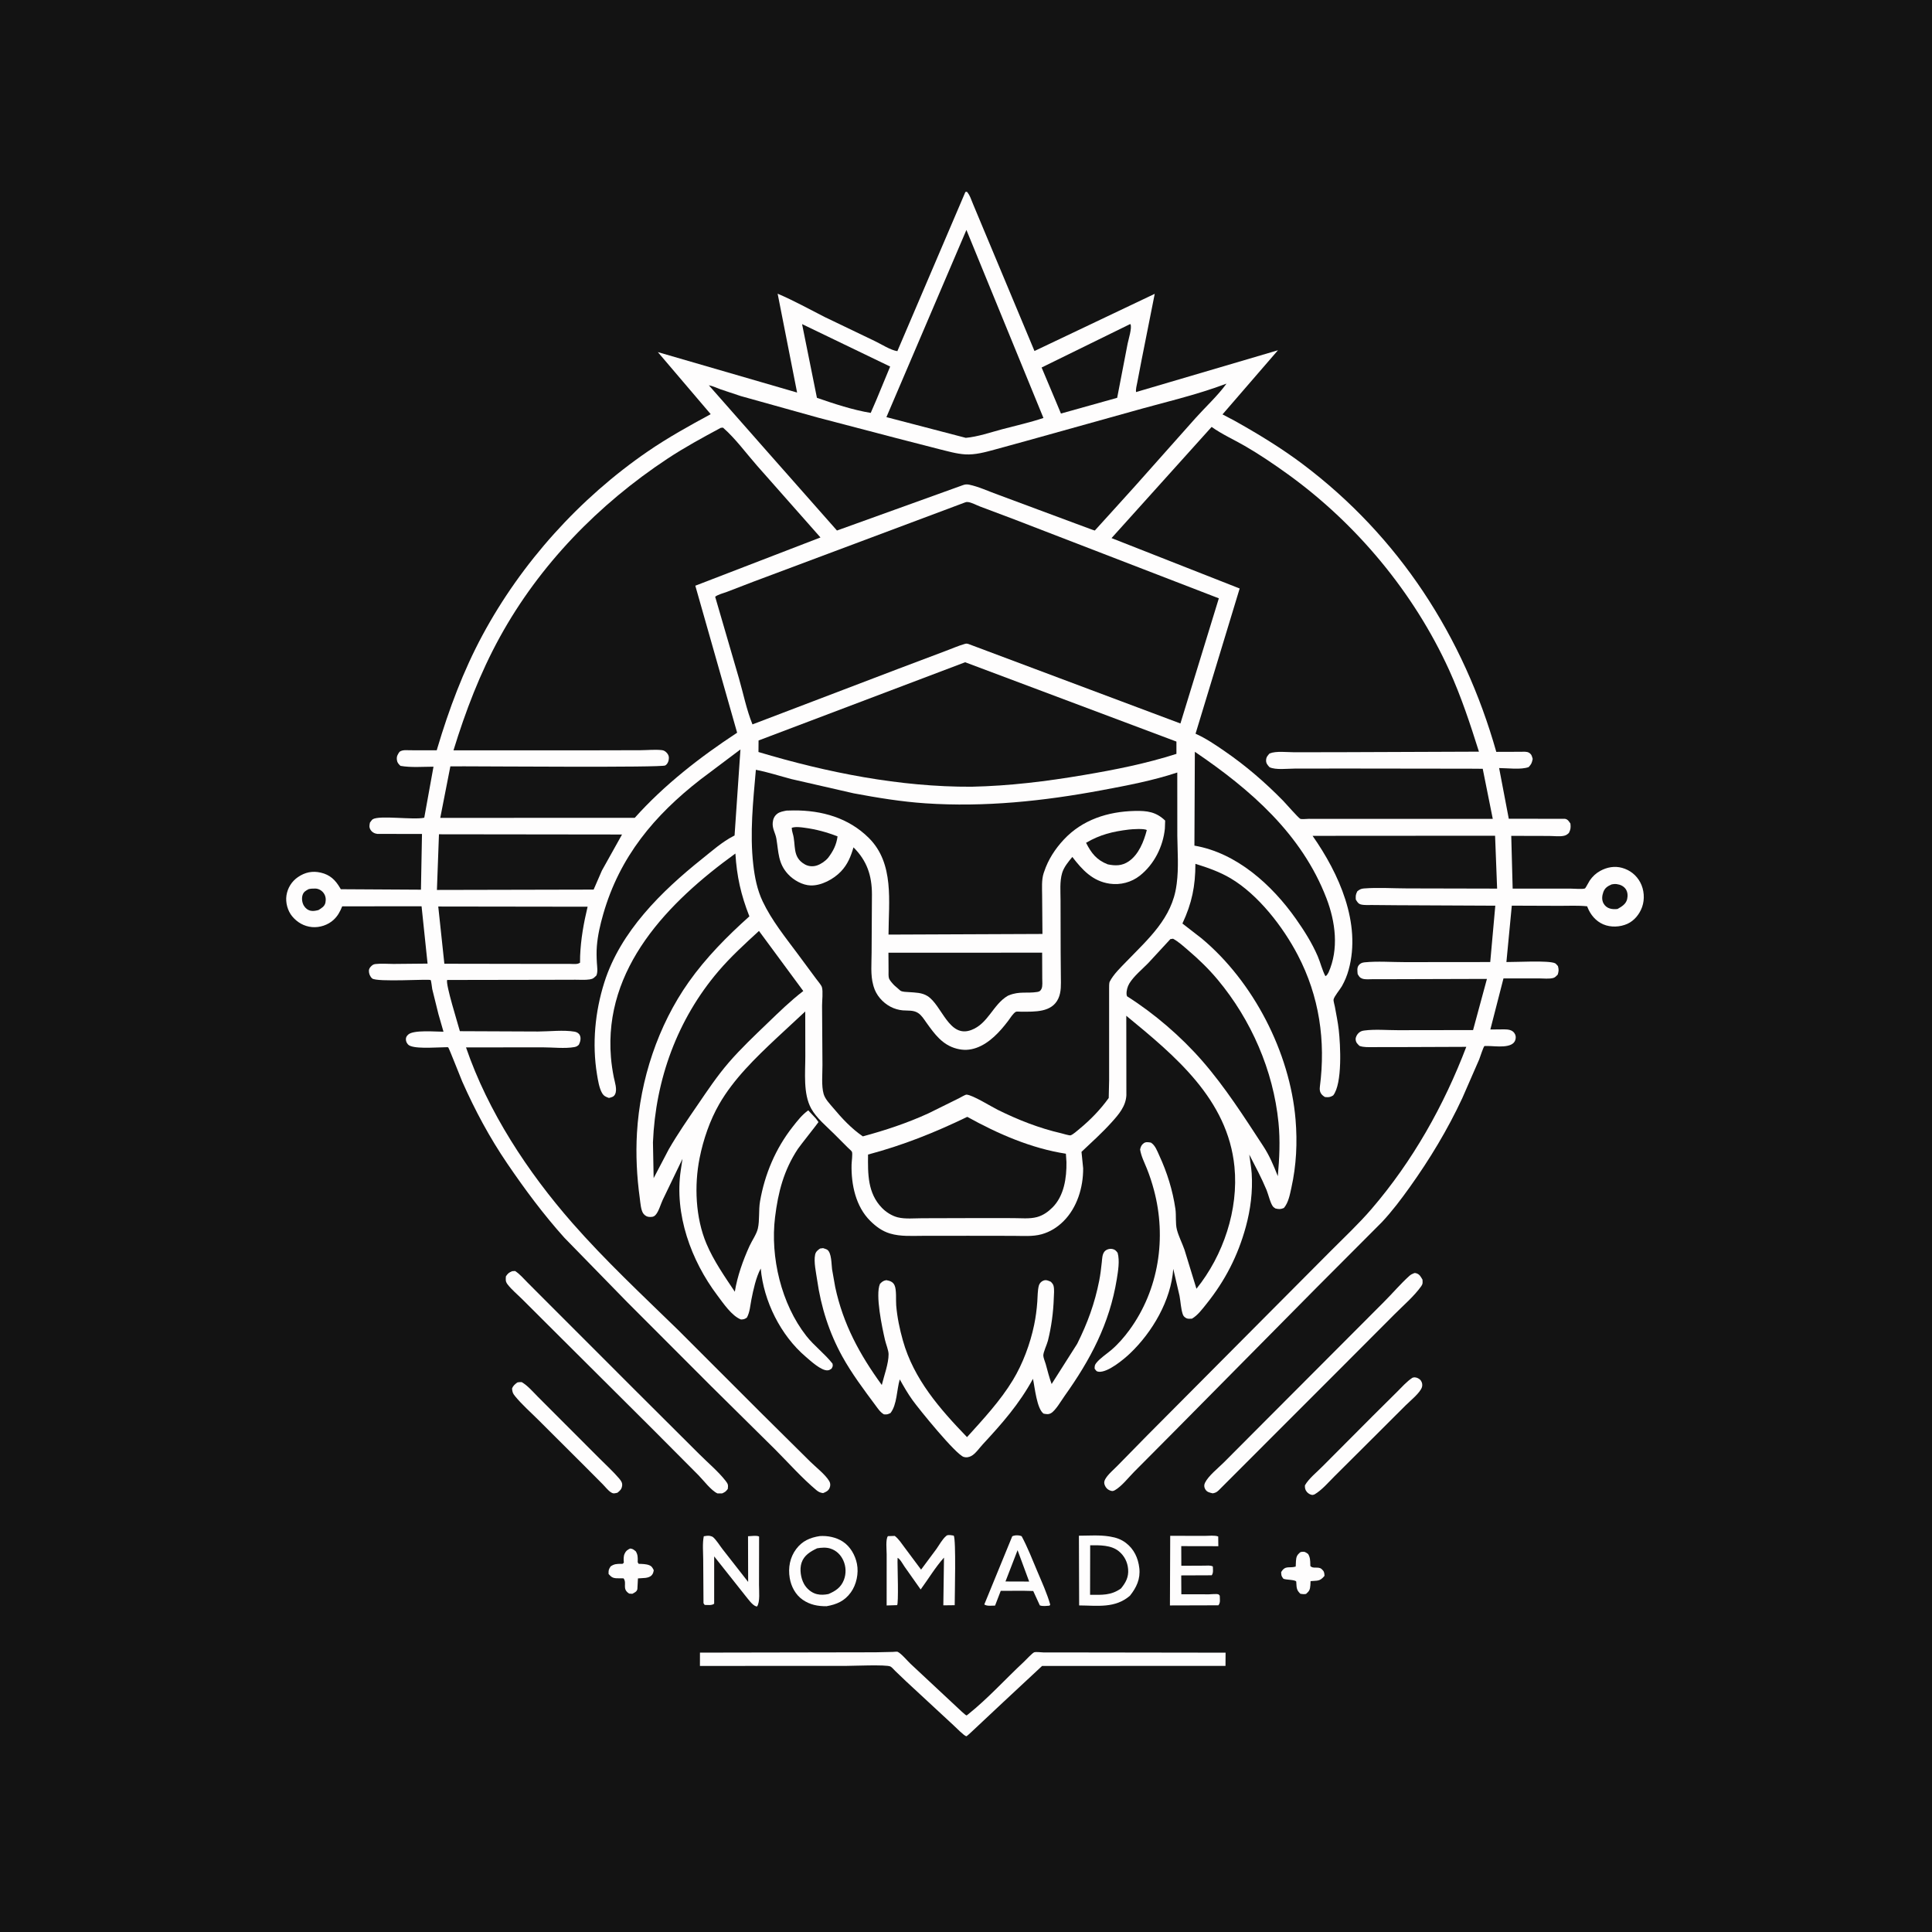
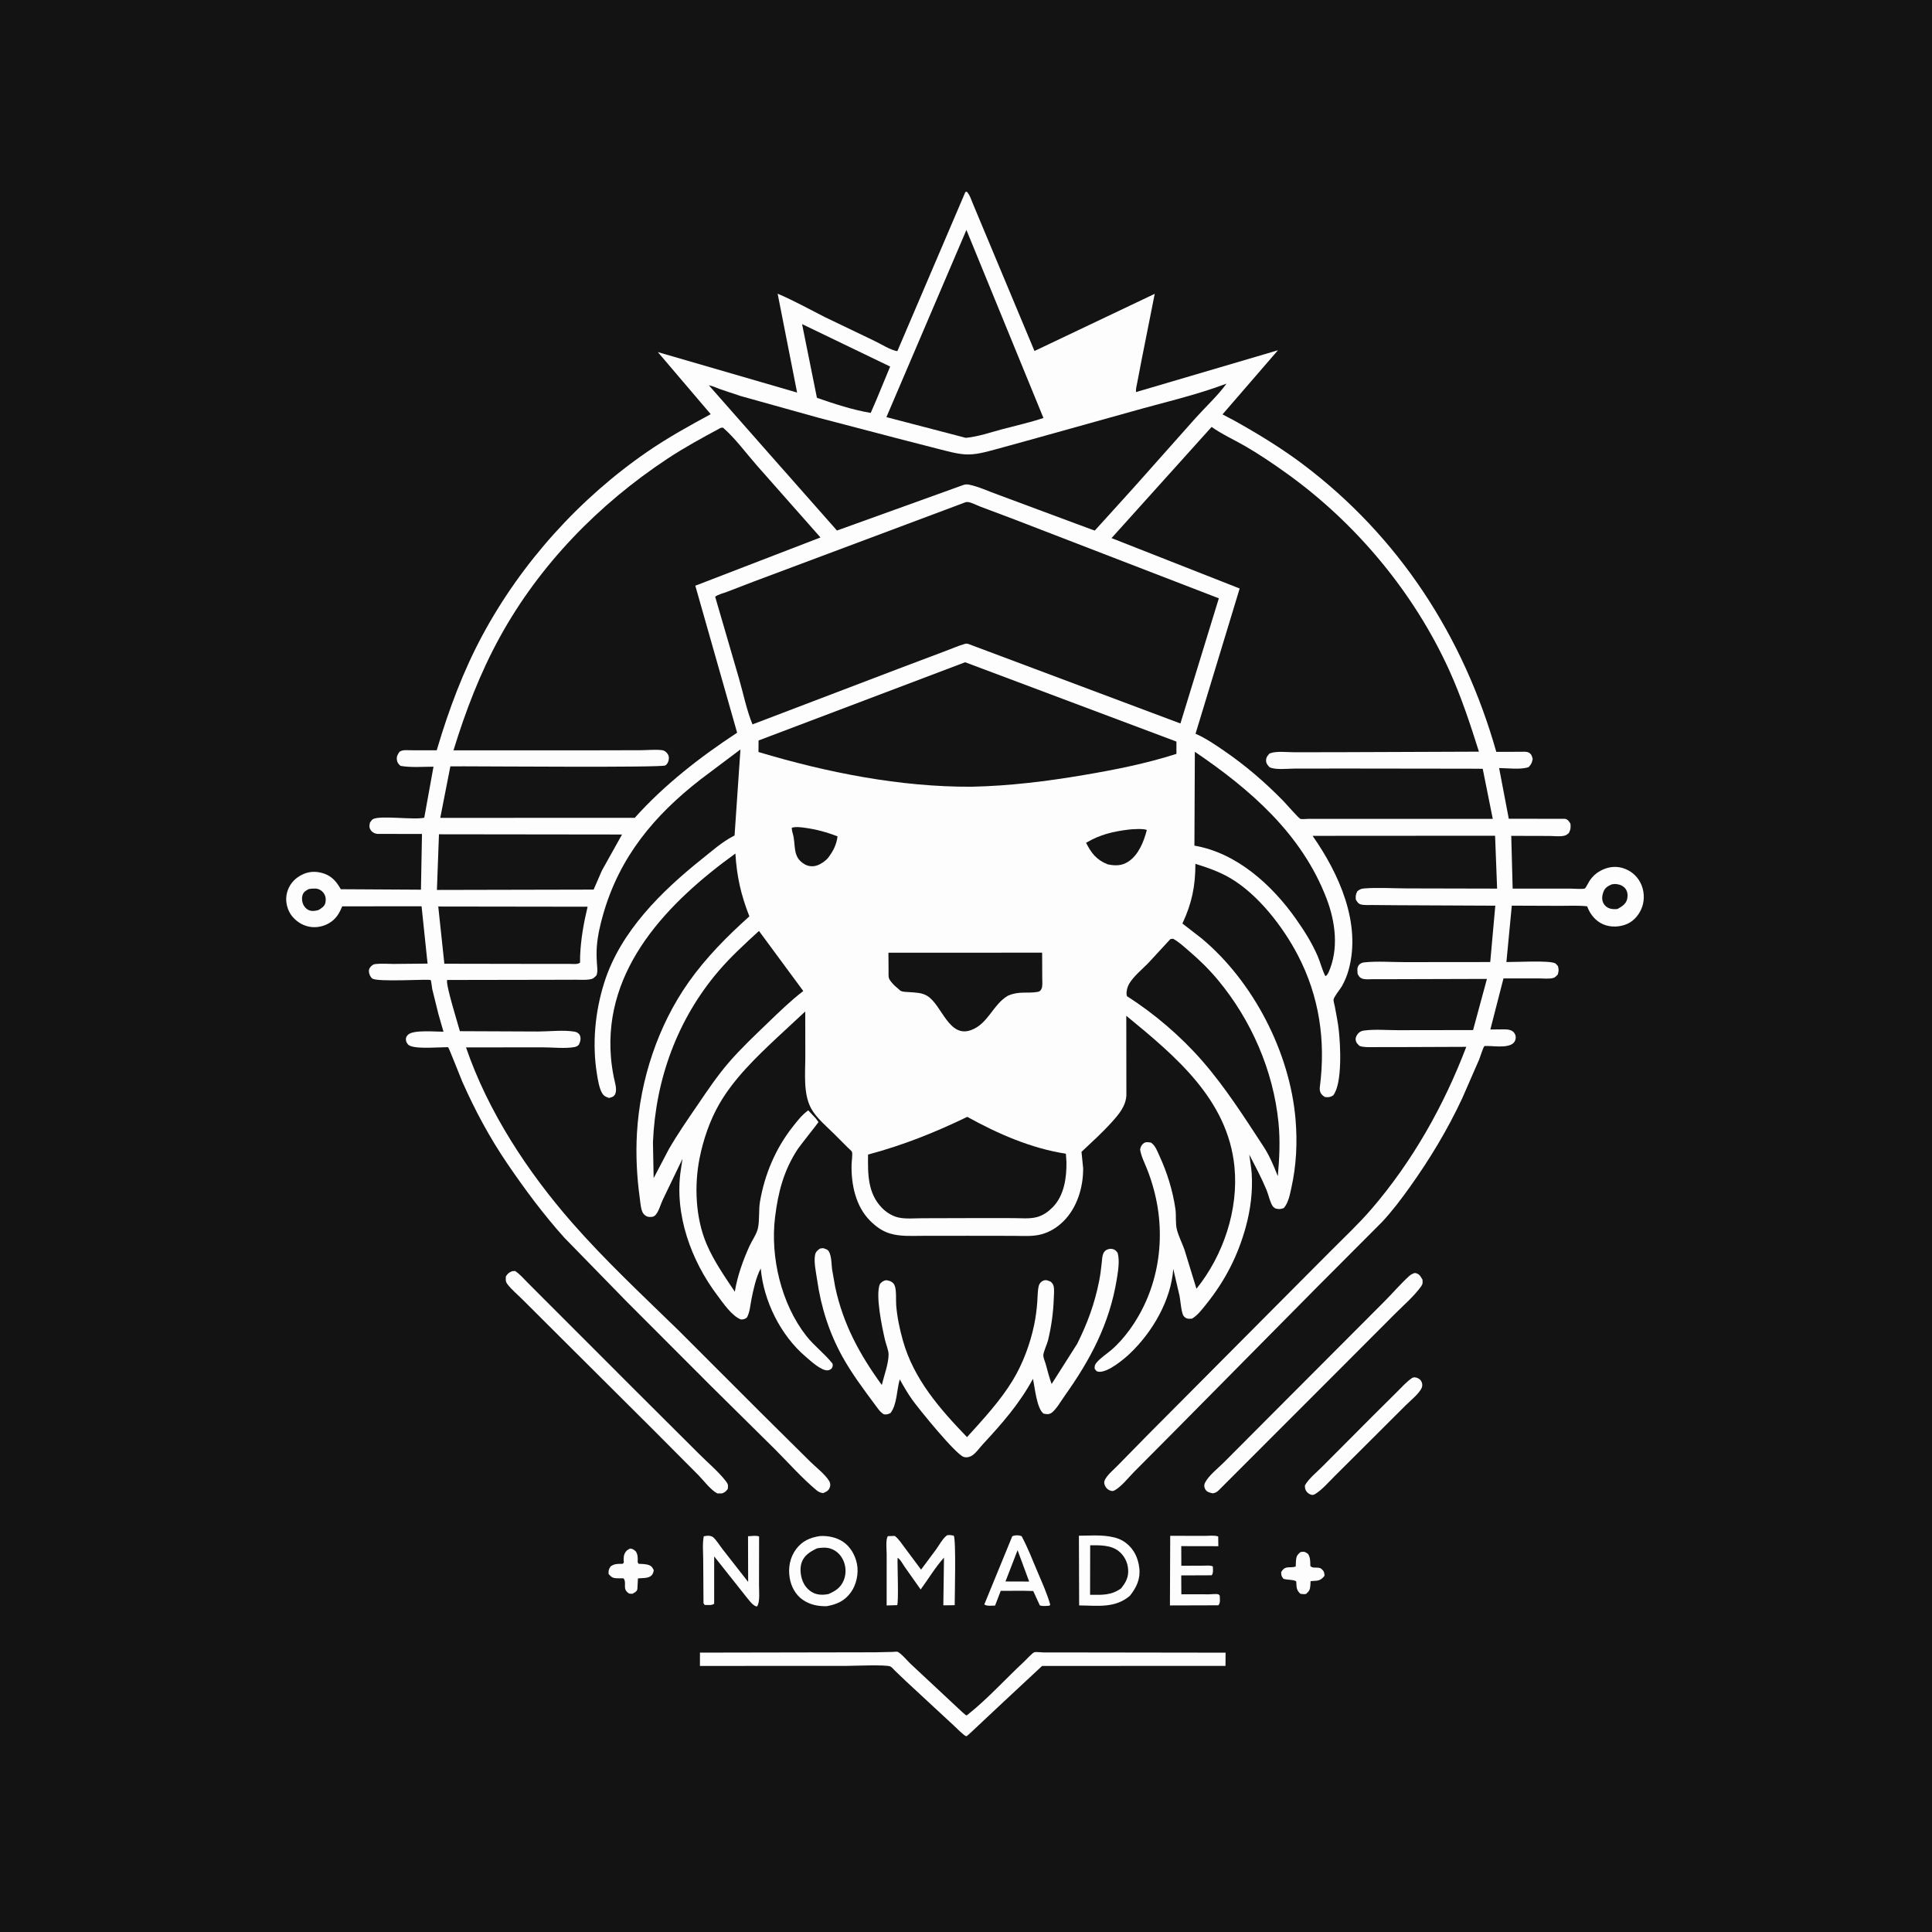
<svg xmlns="http://www.w3.org/2000/svg" version="1.1" style="display: block;" viewBox="0 0 2048 2048" width="1024" height="1024">
  <path transform="translate(0,0)" fill="rgb(19,19,19)" d="M -0 -0 L 2048 0 L 2048 2048 L -0 2048 L -0 -0 z" />
  <path transform="translate(0,0)" fill="rgb(254,253,253)" d="M 1378.23 1645.5 L 1379.68 1645.04 C 1383.13 1644.56 1384.03 1645.43 1386.68 1647.31 C 1388.88 1651.03 1388.87 1654.08 1388.98 1658.27 L 1389.03 1660 C 1391.84 1663.4 1397.36 1660.19 1400.9 1663.2 C 1403.6 1665.5 1403.93 1667.14 1404.01 1670.5 C 1398.94 1676.6 1396.54 1675.35 1389.25 1676.06 L 1389.05 1680.36 C 1388.68 1685.19 1387.97 1686.55 1384.5 1689.61 C 1382.3 1690.07 1380.73 1689.87 1378.52 1689.5 C 1374.41 1685.72 1374.46 1683.24 1374.14 1677.82 L 1374.07 1676.5 C 1372.58 1674.43 1363.87 1674.86 1360.5 1673.57 C 1358.15 1670.57 1358.28 1670.14 1358.09 1666.5 C 1362.54 1658.95 1366.59 1662.67 1373.5 1660.65 L 1373.78 1654.57 C 1374.09 1650.19 1374.89 1648.41 1378.23 1645.5 z" />
  <path transform="translate(0,0)" fill="rgb(254,253,253)" d="M 667.985 1641.5 C 670.757 1641.68 671.876 1642.84 673.975 1644.5 C 676.075 1648 676.064 1650.54 676.025 1654.5 C 676.004 1656.7 675.715 1655.52 677.005 1657.72 C 680.455 1657.82 684.761 1657.87 688 1659.1 C 690.885 1660.2 691.736 1661.89 693.017 1664.5 C 692.632 1666.52 692.354 1668.02 690.959 1669.65 C 687.677 1673.48 680.927 1672.65 676.26 1673.17 L 675.645 1684.5 C 675.023 1687.35 672.551 1688.24 670.284 1689.5 L 666.995 1689.3 C 658.869 1684.21 664.995 1678.54 661 1673.12 L 653.543 1673.03 C 649.186 1672.8 647.872 1671.51 645.117 1668.5 C 645.045 1664.46 645.098 1663.9 647.249 1660.5 C 651.052 1657.79 653.802 1657.79 658.29 1657.71 C 660.599 1657.67 659.566 1658.09 661.294 1656.5 C 661.053 1653.46 660.806 1649.86 662.115 1647 C 663.523 1643.92 665.049 1642.88 667.985 1641.5 z" />
  <path transform="translate(0,0)" fill="rgb(254,253,253)" d="M 1240.47 1628.03 L 1277.36 1628.08 C 1281.31 1628.09 1287.81 1627.27 1291.36 1628.75 L 1291.48 1639.04 L 1252.18 1638.96 L 1252.26 1659.78 L 1276.51 1659.66 C 1279.5 1659.65 1282.94 1659.11 1285.66 1660.5 C 1285.72 1663.85 1286.43 1667.06 1284.5 1669.87 L 1252.16 1670 L 1252.27 1690.01 L 1281.61 1690.04 C 1284.02 1690.04 1289.35 1689.36 1291.5 1690.05 C 1292.16 1690.27 1292.5 1691.02 1292.99 1691.5 C 1293.02 1695.04 1293.93 1699.05 1291.5 1701.69 L 1240.18 1701.84 L 1240.47 1628.03 z" />
  <path transform="translate(0,0)" fill="rgb(254,253,253)" d="M 746.041 1628.5 C 747.822 1628.1 750.725 1627.77 752.5 1628.09 C 753.063 1628.2 755.093 1628.8 755.697 1629.3 C 759.342 1632.33 763.038 1638.52 766.01 1642.3 L 793.068 1676.91 L 792.94 1628.48 C 795.892 1628.4 802.329 1627.39 804.683 1628.82 L 804.583 1680.19 C 804.558 1686.2 805.861 1698.29 802.5 1702.91 L 801.669 1702.84 C 797.603 1701.84 792.77 1694.68 790.111 1691.53 L 757.062 1649.84 L 757.039 1700 C 754.572 1702.03 750.225 1701.29 747 1701.3 L 745.736 1699.5 L 745.428 1652.88 C 745.378 1645.06 744.494 1636.15 746.041 1628.5 z" />
  <path transform="translate(0,0)" fill="rgb(254,253,253)" d="M 1073.04 1628.5 L 1074.64 1627.9 C 1077.16 1627.25 1080.71 1627.32 1083.02 1628.5 C 1089.4 1640.45 1094.44 1653.41 1099.7 1665.91 C 1104.48 1677.25 1109.94 1689.15 1113.29 1701 L 1112.5 1702.07 C 1109.13 1702.31 1105.5 1702.92 1102.26 1701.77 L 1095.26 1686.54 L 1084.52 1686.28 L 1060.83 1686.37 L 1054.81 1702 C 1051.29 1701.98 1046.23 1702.83 1043.4 1700.79 L 1073.04 1628.5 z" />
  <path transform="translate(0,0)" fill="rgb(19,19,19)" d="M 1078.67 1643.27 L 1090.96 1676.53 L 1083.75 1676.48 L 1065.85 1676.43 L 1078.67 1643.27 z" />
-   <path transform="translate(0,0)" fill="rgb(254,253,253)" d="M 548.309 1465.5 C 549.876 1465.06 551.382 1465.13 553 1465.08 C 559.472 1468.84 564.835 1475.28 570.118 1480.57 L 598.554 1509.06 L 635.746 1546.27 C 642.6 1553.14 650.044 1559.9 656.324 1567.28 C 658.361 1569.68 660.004 1571.9 659.441 1575.25 C 658.827 1578.91 657.152 1580.14 654.5 1582.37 C 651.318 1583.02 650.375 1583.67 647.5 1581.84 C 644.608 1580.01 641.511 1575.97 639.065 1573.51 L 620.788 1555.15 L 570.797 1505.29 C 562.603 1497.1 553.319 1488.98 546.014 1480.04 C 543.557 1477.04 543.209 1475.86 542.787 1472 C 543.92 1468.81 545.766 1467.52 548.309 1465.5 z" />
  <path transform="translate(0,0)" fill="rgb(254,253,253)" d="M 1003.87 1627.5 C 1006.29 1626.86 1008.58 1627.43 1011 1627.81 C 1013.61 1631.96 1012.03 1691.66 1012.02 1701.58 L 999.97 1701.72 L 1000.67 1651.12 C 991.563 1661.28 984.037 1673.85 975.939 1684.92 L 958.863 1660.73 C 957.025 1658.07 954.237 1652.65 951.5 1651.37 L 951.409 1655.75 C 951.434 1661.63 952.615 1699.47 950.999 1701.52 L 939.879 1701.86 L 939.896 1647.5 C 939.912 1642.96 938.637 1631.72 941.215 1628.37 L 948.5 1628.13 C 952.718 1631.39 955.786 1636.24 958.957 1640.48 L 976.387 1663.86 L 992.629 1641.99 C 995.602 1637.81 998.935 1631.6 1002.79 1628.37 L 1003.87 1627.5 z" />
  <path transform="translate(0,0)" fill="rgb(254,253,253)" d="M 1497.2 1460.5 C 1498.03 1460.25 1498.62 1460.01 1499.54 1460.03 C 1501.93 1460.07 1504.79 1461.49 1506.19 1463.5 C 1507.55 1465.46 1508.03 1467.9 1507.39 1470.22 C 1505.75 1476.23 1494.74 1485.04 1490.11 1489.67 L 1447.94 1531.75 L 1414.77 1564.77 C 1408.26 1571.24 1401.42 1579.4 1393.5 1584.11 L 1391.86 1584.63 C 1389.67 1585 1386.9 1583.28 1385.5 1581.7 C 1383.58 1579.54 1383.09 1577.34 1383.28 1574.5 C 1387.49 1567.14 1396.15 1560.36 1402.1 1554.26 L 1455.11 1501.05 L 1480.83 1475.52 C 1486.01 1470.39 1491.08 1464.52 1497.2 1460.5 z" />
  <path transform="translate(0,0)" fill="rgb(254,253,253)" d="M 1143.69 1627.91 C 1154.06 1627.88 1165.32 1627.01 1175.55 1628.63 L 1177 1628.88 C 1183.1 1629.87 1188.45 1631.72 1193.43 1635.5 C 1202.11 1642.09 1206.49 1651.58 1207.72 1662.22 C 1209.04 1673.75 1204.72 1682.81 1197.78 1691.54 C 1181.96 1705.13 1163.36 1701.94 1143.94 1701.82 L 1143.69 1627.91 z" />
  <path transform="translate(0,0)" fill="rgb(19,19,19)" d="M 1155.63 1638.07 C 1165.61 1637.96 1177.81 1637.72 1185.94 1644.34 C 1191.92 1649.21 1195.26 1655.88 1195.87 1663.5 C 1196.53 1671.76 1193.37 1677.61 1188.3 1683.82 C 1177.62 1691.41 1168.11 1690.6 1155.53 1690.55 L 1155.63 1638.07 z" />
  <path transform="translate(0,0)" fill="rgb(254,253,253)" d="M 869.054 1628.3 C 877.41 1627.75 886.462 1629.59 893.5 1634.21 C 901.399 1639.39 906.635 1648.68 908.426 1657.83 C 910.38 1667.82 907.9 1679.75 901.928 1688 C 895.275 1697.19 886.913 1700.78 876.169 1702.66 C 866.893 1702.71 858.764 1701.18 851 1695.89 C 843.31 1690.64 838.646 1681.8 837.143 1672.78 C 835.327 1661.86 837.299 1650.94 844.018 1642 C 850.414 1633.49 858.722 1629.87 869.054 1628.3 z" />
  <path transform="translate(0,0)" fill="rgb(19,19,19)" d="M 866.191 1641.26 C 870.7 1640.5 875.679 1640.12 880.104 1641.5 C 886.546 1643.51 891.194 1648.07 893.955 1654.15 C 896.871 1660.57 897.113 1668.23 894.549 1674.8 C 891.409 1682.85 885.707 1686.51 878.218 1689.75 C 874.034 1690.56 870.202 1690.85 866 1689.87 C 860.279 1688.55 855.028 1684.05 852.248 1678.96 C 848.83 1672.72 847.429 1663.5 849.665 1656.66 C 852.281 1648.66 859.086 1644.67 866.191 1641.26 z" />
  <path transform="translate(0,0)" fill="rgb(254,253,253)" d="M 542.957 1347.5 L 546.007 1347.31 C 550.986 1350.52 555.094 1355.42 559.258 1359.6 L 583.18 1383.58 L 675.09 1475.51 L 741.139 1541.33 C 750.27 1550.5 761.355 1559.72 769.214 1569.81 C 771.831 1573.17 771.992 1574.15 771.5 1578.3 C 769.331 1581.24 768.668 1581.59 765.5 1583.06 L 760.5 1583.06 C 753.707 1579.95 745.697 1569.13 740.313 1563.69 L 692.709 1515.86 L 587.063 1410.62 L 553.715 1377.36 C 548.677 1372.33 542.359 1367.13 538.048 1361.5 C 535.718 1358.46 536.041 1356.55 536.26 1353 C 538.377 1349.81 539.425 1348.99 542.957 1347.5 z" />
  <path transform="translate(0,0)" fill="rgb(254,253,253)" d="M 1499.25 1349.5 C 1500.18 1349.5 1500.51 1349.44 1501.5 1349.77 C 1505.01 1350.91 1506.15 1353.59 1507.91 1356.5 C 1508 1359.42 1508.45 1360.76 1506.68 1363.28 C 1499.11 1374.01 1487.61 1383.79 1478.31 1393.14 L 1425.41 1446.17 L 1346.88 1524.74 L 1291.76 1579.9 C 1289.62 1581.85 1288.36 1582.51 1285.5 1583 C 1282.13 1582.12 1279.42 1581.86 1277.52 1578.5 C 1276.29 1576.32 1276.26 1574.03 1277.34 1571.81 C 1280.98 1564.35 1291.45 1556.14 1297.37 1550.2 L 1337.67 1509.76 L 1466.82 1380.3 C 1475.94 1371.22 1484.46 1361.09 1493.98 1352.49 C 1495.62 1351.01 1497.22 1350.3 1499.25 1349.5 z" />
  <path transform="translate(0,0)" fill="rgb(254,253,253)" d="M 927.964 1751.51 L 946.365 1751.1 C 947.247 1751.08 950.823 1750.66 951.518 1750.98 C 955.429 1752.78 961.807 1760.5 965.126 1763.63 L 1014.16 1809.42 C 1016.04 1811.08 1023.2 1818.27 1024.69 1818.46 C 1024.71 1818.46 1026.17 1817.31 1026.34 1817.18 C 1047.2 1800.53 1065.95 1779.69 1085.55 1761.43 C 1087.48 1759.63 1094.53 1751.97 1096.38 1751.48 C 1098.72 1750.87 1103.58 1751.63 1106.12 1751.65 L 1136.36 1751.67 L 1299.17 1751.9 L 1299.08 1765.92 L 1104.67 1765.97 L 1063.78 1804.06 L 1030.02 1835.72 C 1028.64 1836.9 1024.9 1840.63 1024.3 1840.5 C 1021.82 1839.95 1013.04 1830.93 1010.79 1828.89 L 960.509 1782.31 L 948.896 1771.2 C 947.521 1769.87 945.443 1767.3 943.844 1766.53 C 939.33 1764.35 903.37 1765.93 896.278 1765.93 L 741.955 1765.96 L 741.988 1751.85 L 927.964 1751.51 z" />
  <path transform="translate(0,0)" fill="rgb(254,253,253)" d="M 869.295 1323.5 L 872.5 1323.08 C 873.745 1323.56 875.987 1324.09 877.009 1324.84 C 881.604 1328.19 881.332 1340.31 882.026 1345.5 L 885.36 1364.36 C 893.774 1403.72 911.278 1435.86 934.746 1468.14 C 937.092 1458.35 941.997 1445.46 941.931 1435.5 C 941.904 1431.41 939.117 1424.71 938.136 1420.45 C 935.11 1407.31 927.669 1372.62 932.797 1360.95 C 935.192 1358.53 936.157 1357.71 939.5 1357.03 C 943.177 1357.68 946.513 1358.67 948.247 1362.42 C 950.537 1367.38 949.539 1378.15 950.011 1383.79 C 951.067 1396.41 953.689 1408.91 957.116 1421.07 C 968.654 1462.04 996.2 1493.45 1025.08 1523.41 C 1042.25 1504.44 1060.35 1484.98 1073.68 1463 C 1084.22 1445.62 1092.11 1424.35 1096.22 1404.51 C 1097.93 1396.28 1098.98 1388.2 1099.58 1379.82 C 1099.97 1374.5 1099.84 1368.18 1101.16 1363 C 1101.79 1360.51 1103.62 1358.45 1106.02 1357.5 C 1108.99 1356.32 1111.4 1357.6 1114.06 1358.81 C 1115.33 1360.33 1116.32 1361.1 1116.81 1363.07 C 1117.8 1367.07 1117.2 1372.09 1117.06 1376.25 C 1116.57 1391.24 1114.47 1406.67 1110.84 1421.21 C 1109.86 1425.15 1105.79 1433.5 1105.95 1437.04 C 1106.06 1439.52 1107.82 1443.46 1108.5 1445.95 C 1110.46 1453.09 1112.22 1460.18 1114.77 1467.13 L 1141.84 1424.53 C 1152.83 1402.54 1160.44 1381.73 1165.21 1357.56 C 1166.5 1351.07 1167.23 1344.57 1167.95 1338 C 1168.35 1334.37 1168.35 1329.74 1170.75 1326.77 C 1172.63 1324.46 1176.1 1323.46 1179 1323.96 C 1181.85 1324.45 1183.12 1325.85 1184.74 1328.07 C 1187.1 1336.37 1185.2 1347.56 1183.84 1355.99 C 1176.17 1403.17 1155.87 1441.4 1128.5 1479.79 C 1125.15 1484.49 1118.77 1495.52 1114 1498.07 C 1111.23 1499.56 1109.1 1499.04 1106.19 1498.5 C 1099.03 1493.14 1096.97 1470.91 1094.99 1461.62 C 1080.48 1488.27 1062.32 1508.89 1041.89 1530.93 C 1038.4 1534.69 1033.79 1541.41 1029.35 1543.55 C 1026.83 1544.76 1024.28 1545.28 1021.57 1544.41 C 1013.01 1541.66 974.189 1493.77 967.31 1484.19 C 962.281 1477.18 957.983 1469.73 953.797 1462.21 C 950.522 1473.06 950.967 1489 943.955 1497.88 C 940.929 1499.33 940.336 1499.51 937 1499.27 C 933.055 1497.02 930.638 1493.19 927.974 1489.61 C 915.721 1473.12 902.919 1456.07 892.97 1438.09 C 878.943 1412.73 870.313 1385.55 866.21 1356.91 C 865.121 1349.3 862.432 1337.52 864.058 1330 C 864.744 1326.83 866.754 1325.24 869.295 1323.5 z" />
  <path transform="translate(0,0)" fill="rgb(254,253,253)" d="M 1023.35 203.5 L 1024.91 203.258 C 1028.01 206.419 1029.87 212.585 1031.61 216.661 L 1045.39 249.643 L 1096.59 372.084 L 1224.06 311.469 L 1210.26 380.95 L 1205.56 405.384 C 1204.99 408.524 1203.8 412.487 1204.27 415.603 L 1354.69 371.286 L 1295.91 439.277 L 1308.61 445.968 C 1333.24 459.731 1358.46 475.068 1381 492.05 C 1483.01 568.906 1551.46 674.605 1586.13 797.005 L 1612.48 796.92 C 1615.13 796.932 1618.66 796.472 1621 798.034 C 1623.7 799.834 1623.87 801.657 1624.72 804.5 C 1623.8 808.868 1623.43 809.766 1620.5 813.112 C 1612.37 816.188 1598.03 814.201 1589.13 814.168 L 1599.37 867.894 L 1659 867.987 C 1662.07 868.586 1663.08 870.66 1664.71 873 C 1665.17 877.111 1665.01 879.321 1663.06 883 C 1661.46 884.409 1660.47 885.284 1658.36 885.851 C 1653.83 887.066 1646.81 886.146 1642.08 886.145 L 1601.99 886.039 L 1603.48 941.97 L 1665.53 941.993 C 1668.34 941.989 1678.23 942.804 1680.23 941.72 C 1680.79 941.413 1684.39 934.539 1685.17 933.401 C 1688.2 929.01 1691.74 925.685 1696.43 923.118 C 1703.54 919.225 1711.61 917.767 1719.5 919.974 C 1727.87 922.316 1734.63 927.652 1738.73 935.338 C 1742.89 943.117 1743.68 953.173 1740.69 961.5 C 1738.01 968.985 1732.53 975.897 1725.19 979.252 C 1717.36 982.827 1707.45 983.264 1699.5 979.836 C 1691.62 976.442 1685.93 969.628 1682.86 961.786 L 1682.45 960.714 C 1673.05 959.678 1663.05 960.263 1653.57 960.222 L 1602.57 960.031 L 1596.85 1019.8 C 1606.76 1019.94 1641.69 1017.84 1648.5 1021.11 C 1649.34 1021.51 1650.77 1023.37 1651.5 1024.1 C 1652.47 1028.15 1652.39 1029.09 1651.28 1033.11 C 1649.81 1034.5 1648.66 1036.05 1646.7 1036.64 C 1642.38 1037.94 1635.97 1037.14 1631.44 1037.15 L 1593.75 1037.15 L 1579.83 1091.31 L 1594.64 1091.17 C 1598.44 1091.23 1602.72 1091.59 1605.17 1094.93 C 1606.84 1097.19 1607.11 1099.58 1606.37 1102.23 C 1603.63 1111.96 1585.11 1108.82 1577.41 1108.81 C 1577.16 1108.81 1573.73 1108.73 1573.63 1108.81 C 1572.32 1109.85 1569.04 1120.48 1568.02 1123 L 1550.08 1164.09 C 1534.6 1197.35 1515.54 1228.89 1494.22 1258.71 C 1485.16 1271.37 1475.56 1284.1 1464.92 1295.47 L 1395.5 1365.05 L 1244.6 1517.56 L 1202.16 1560.26 C 1196.33 1566.15 1188.99 1575.59 1181.85 1579.67 C 1179.54 1580.98 1178.53 1580.73 1176.08 1579.73 C 1173.87 1578.82 1172.23 1576.92 1171.28 1574.79 C 1170.14 1572.26 1170.27 1570.38 1171.64 1567.92 C 1174.42 1562.93 1180.68 1557.76 1184.66 1553.65 L 1215.71 1521.99 L 1345.05 1391.96 L 1410.42 1326.29 C 1425.04 1311.59 1440.47 1297.19 1453.97 1281.46 C 1497.53 1230.72 1530.56 1172.05 1554.33 1109.7 L 1479.88 1109.98 L 1455.73 1109.99 C 1450.69 1109.98 1446 1110.36 1441.15 1108.72 C 1438.89 1106.42 1437.45 1105.46 1437.05 1102 C 1436.78 1099.61 1438.47 1096.65 1440.1 1095.11 C 1441.88 1093.43 1443.56 1092.75 1445.96 1092.42 C 1457.33 1090.85 1470.45 1092.07 1481.99 1092.04 L 1561.52 1091.92 L 1576.21 1037.68 L 1479.13 1037.96 L 1455.24 1037.98 C 1451.86 1037.98 1447.11 1038.54 1443.95 1037.34 C 1441.09 1036.25 1440.7 1035.01 1439.16 1032.5 C 1438.92 1029.44 1438.27 1025.85 1440.28 1023.25 C 1441.88 1021.2 1443.88 1020.37 1446.38 1020.12 C 1460.19 1018.71 1475.39 1019.92 1489.4 1019.9 L 1579.71 1019.81 L 1585.08 960.067 L 1480.84 959.584 L 1454.58 959.355 C 1450.89 959.318 1446.05 959.691 1442.5 958.735 C 1439.71 957.983 1438.58 955.78 1437.19 953.5 C 1437.02 949.437 1437.02 948.421 1438.8 944.813 C 1441.13 942.965 1442.71 942.047 1445.71 941.806 C 1460.54 940.622 1476.44 941.723 1491.38 941.746 L 1587 941.963 L 1584.85 885.911 L 1391.4 886.035 C 1419.36 925.951 1443.22 978.639 1429.62 1028.04 C 1427.92 1034.23 1425.6 1039.83 1422.45 1045.42 C 1420.53 1048.82 1414.26 1056.22 1413.65 1059.5 C 1413.36 1061.11 1414.71 1065.37 1415.02 1067.14 C 1416.48 1075.33 1418.22 1083.53 1419.15 1091.8 C 1420.91 1107.38 1423.16 1148.63 1413.21 1161.21 C 1409.91 1163.21 1408.3 1163.29 1404.5 1162.9 C 1400.04 1160.27 1398.46 1157.1 1399.12 1151.98 C 1405.4 1103.33 1398.57 1056.16 1375.69 1012.38 C 1360.06 982.47 1333.92 948.489 1304.5 931.048 C 1292.81 924.12 1280.09 919.698 1267.18 915.686 C 1267.14 939.374 1263.52 957.327 1253.41 978.957 L 1273.83 994.803 C 1328.61 1040.52 1367.38 1115.57 1373.34 1186.75 C 1375.38 1211.16 1374.22 1235.25 1368.89 1259.2 C 1367.31 1266.33 1365.82 1274.81 1360.99 1280.5 C 1357.42 1282 1355.74 1281.88 1352 1281.02 C 1351.17 1280.37 1350.18 1279.89 1349.5 1279.09 C 1346.69 1275.8 1344.42 1265.84 1342.64 1261.55 C 1337.29 1248.64 1330.66 1236.33 1324.29 1223.92 C 1325.1 1230.58 1326.42 1237.32 1326.85 1244 C 1328.07 1262.83 1325.62 1282.17 1320.66 1300.34 C 1312.26 1331.11 1298.7 1357.53 1278.78 1382.34 C 1274.4 1387.79 1269.62 1394.33 1263.5 1397.85 C 1261.01 1397.88 1259.14 1398.35 1256.97 1397 C 1255.27 1395.94 1254.37 1394.96 1253.72 1393 C 1251.77 1387.08 1251.5 1379.83 1250.35 1373.65 L 1243.71 1345.06 C 1241.4 1378.34 1221.49 1412.26 1197.78 1434.76 C 1191.18 1441.03 1174.51 1454.92 1164.89 1454.13 C 1162.13 1453.9 1161.92 1452.87 1160.33 1450.81 C 1160.41 1448.11 1160.32 1447.08 1162.08 1444.84 C 1166.12 1439.72 1173.16 1435.23 1178.17 1430.93 C 1185.39 1424.73 1191.76 1417.38 1197.35 1409.71 C 1228.43 1367.1 1236.75 1312.02 1223.22 1261.46 C 1221.16 1253.75 1218.71 1246.16 1215.72 1238.76 C 1213.06 1232.19 1209.65 1225.55 1208.55 1218.5 C 1209.25 1215.55 1209.9 1213.64 1212.5 1211.8 C 1214.75 1210.2 1217.48 1210.82 1220 1211.21 C 1224.61 1214.03 1226.68 1220.12 1228.88 1224.88 C 1237.2 1242.85 1243.08 1261.75 1245.96 1281.36 C 1247 1288.44 1245.82 1296.77 1247.57 1303.51 C 1249.41 1310.58 1253.12 1317.72 1255.57 1324.67 L 1268.29 1366.13 C 1296.79 1330.74 1313.07 1282.22 1308.56 1236.71 C 1301.48 1165.34 1245.67 1119.3 1193.91 1076.76 L 1194.01 1161 C 1193.4 1172.72 1185.91 1181.34 1178.42 1189.65 C 1168.45 1200.71 1157.25 1210.8 1146.44 1221.01 L 1148.19 1238.44 C 1148.34 1258.58 1141.79 1280.26 1127.21 1294.68 C 1120.69 1301.14 1113.06 1305.89 1104.15 1308.37 C 1094.59 1311.02 1084.04 1310.05 1074.18 1310.05 L 1026.5 1309.98 L 979.004 1310.02 C 967.206 1310.01 954.765 1311.01 943.354 1307.55 C 935.138 1305.07 928.58 1300.19 922.562 1294.25 C 907.038 1278.94 902.237 1255.6 902.69 1234.56 C 902.755 1231.54 903.953 1223.29 903.112 1221.01 C 902.754 1220.04 899.642 1217.43 898.705 1216.48 L 884.251 1202.02 C 876.124 1193.88 865.467 1185.21 859.89 1175.1 C 851.2 1159.34 853.716 1136.83 853.668 1119.38 L 853.588 1072.2 L 822.934 1100.66 C 800.777 1121.48 777.724 1143.8 762.427 1170.36 C 752.456 1187.68 745.541 1207.95 741.627 1227.52 C 735.809 1256.6 737.247 1290.9 748.862 1318.38 C 756.564 1336.59 768.01 1352.9 778.936 1369.28 C 781.588 1352.9 787.633 1335.93 794.492 1320.86 C 797.087 1315.15 801.977 1308.31 803.35 1302.33 C 805.391 1293.43 804.034 1282.9 805.644 1273.59 C 810.648 1244.66 822.159 1217.47 840.342 1194.38 C 845.347 1188.02 850.147 1181.76 856.778 1177.02 L 864.678 1185.45 C 864.897 1185.74 867.619 1189.26 867.601 1189.47 C 867.561 1189.95 847.866 1214.71 845.766 1217.9 C 830.837 1240.57 824.883 1263.54 821.598 1290.2 C 816.368 1332.62 828.258 1382.44 854.73 1416.13 C 863.119 1426.81 874.187 1434.89 882.5 1445.49 C 883.015 1448.23 882.809 1448.31 881.5 1450.82 C 880.171 1451.74 879.052 1452.49 877.375 1452.62 C 870.525 1453.18 859.006 1442.37 854 1438.1 C 827.485 1415.49 809.457 1379.19 806.416 1344.66 C 801.383 1353.92 798.537 1367.34 796.5 1377.63 C 795.22 1384.09 794.918 1390.88 791.713 1396.73 C 789.145 1398.43 788.59 1398.53 785.5 1398.73 C 775.695 1395 766.561 1381.29 760.429 1373.16 C 732.58 1336.23 714.68 1287.19 721.659 1240.38 L 723.464 1228.42 L 702.498 1271.95 C 700.264 1276.71 698.258 1284.41 694.761 1288.08 C 692.959 1289.97 691.301 1290.01 688.851 1290.02 C 686.158 1290.03 684.182 1288.94 682.354 1286.94 C 679.32 1283.61 678.8 1274.51 678.202 1270.18 C 675.044 1247.33 673.858 1223.96 675.206 1200.92 C 678.497 1144.64 697.487 1087.09 730.07 1041 C 748.334 1015.17 770.84 992.433 794.367 971.39 C 785.431 948.534 781.054 929.285 779.55 904.773 C 708.577 956.105 639.881 1025.99 647.618 1120.7 C 648.198 1127.8 649.244 1134.82 650.627 1141.81 C 651.677 1147.12 654.529 1154.88 651.987 1160 C 650.578 1162.84 648.214 1163.13 645.5 1163.87 C 642.055 1162.65 640.09 1161.91 638.12 1158.5 C 635.164 1153.38 633.811 1144.79 632.852 1138.96 C 627.522 1106.55 630.728 1072.58 640.629 1041.32 C 657.686 987.454 701.286 944.71 744.308 910.363 C 754.868 901.932 765.517 892.415 777.568 886.223 L 778.67 885.67 L 784.905 794.441 L 742.534 826.281 C 693.502 864.432 656.892 908.187 639.442 969.044 C 636.251 980.172 633.636 991.388 632.698 1002.95 C 632.215 1008.92 632.373 1014.7 632.716 1020.65 C 632.972 1025.09 633.917 1029.86 632.221 1034.05 C 629.449 1036.67 628.865 1037.62 625.044 1038.23 C 620.301 1038.98 614.787 1038.53 609.964 1038.55 L 580.126 1038.63 L 473.988 1038.81 C 472.244 1043.46 485.293 1084.88 487.489 1093.1 L 570.457 1093.45 C 582.43 1093.41 597.462 1091.59 609.131 1093.63 C 611.378 1094.03 613.59 1095.22 614.646 1097.41 C 616.189 1100.61 615.08 1104.55 613.586 1107.5 C 611.951 1108.95 611.056 1109.55 608.847 1109.95 C 598.898 1111.76 585.735 1110.21 575.509 1110.23 L 493.992 1110.29 C 517.353 1178.51 559.447 1242.49 606.739 1296.45 C 641.54 1336.15 680.996 1372.99 718.839 1409.84 L 805.562 1496.57 L 858.769 1549.29 C 864.768 1555.24 874.71 1562.84 879.015 1570 C 880.384 1572.28 880.446 1574.87 879.39 1577.31 C 877.996 1580.54 875.503 1581.5 872.5 1582.76 C 869.702 1582.41 867.652 1581.5 865.5 1579.7 C 850.033 1566.76 835.865 1550.69 821.575 1536.38 L 753.862 1469.42 L 664.5 1379.94 L 598.313 1312.11 C 576.058 1287.33 556.38 1260.81 537.664 1233.31 C 518.915 1205.75 503.486 1176.93 489.987 1146.47 C 488.535 1143.2 475.89 1110.73 475.102 1110.2 C 474.695 1109.93 469.849 1110.22 468.841 1110.22 C 461.389 1110.23 436.966 1112.32 432.5 1107.16 C 431.038 1105.47 430.307 1103.88 430.26 1101.67 C 430.215 1099.56 431.178 1098.12 432.719 1096.7 C 438.381 1091.48 461.892 1093.7 470.119 1093.67 L 464.752 1075 L 458.191 1048.5 C 457.903 1047.07 457.165 1039.73 456.516 1038.94 C 455.352 1037.53 399.138 1041.4 394.438 1037.14 C 392.212 1035.12 391.003 1032.02 391.04 1029 C 391.062 1027.1 392.101 1025.63 393.37 1024.34 C 394.778 1022.91 395.946 1022.16 398 1021.91 C 403.994 1021.18 410.951 1021.81 417.072 1021.81 L 453.243 1021.47 L 446.879 960.693 L 362.759 960.755 C 360.467 966.335 358.124 970.872 353.649 975.033 C 347.692 980.574 338.864 983.488 330.735 982.742 C 322.307 981.968 315.032 977.776 309.684 971.289 C 304.83 965.401 302.506 956.638 303.667 949.133 C 304.887 941.249 309.248 934.278 315.836 929.76 C 323.287 924.649 331.179 922.975 340 925.016 C 349.791 927.282 355.456 932.727 360.397 941.131 L 361.263 942.617 L 446.224 943.109 L 447.322 884.034 L 400 883.971 C 397.041 883.646 394.239 882.122 392.704 879.5 C 391.128 876.808 391.587 874.842 392.158 872 C 392.9 871.097 394.129 869.092 395.034 868.5 C 402.012 863.935 438.544 869.433 449.733 866.807 L 459.522 812.721 C 448.158 812.741 435.685 813.823 424.5 811.848 C 422.466 809.882 421.068 808.505 420.72 805.5 C 420.277 801.667 421.477 799.906 423.5 796.946 C 426.805 794.604 430.802 795.319 434.698 795.301 L 462.946 795.358 L 463.624 793.068 C 475.851 752.027 491.046 711.26 511.361 673.5 C 552.868 596.348 614.518 528.036 686.739 478.484 C 708.07 463.848 730.656 451.342 753.383 439.044 L 697.343 373.248 L 844.957 416.117 L 824.331 311.327 C 841.443 318.574 857.699 327.672 874.249 336.07 L 927.486 361.621 C 934.37 364.869 943.927 371.176 951.232 372.257 L 1023.35 203.5 z" />
  <path transform="translate(0,0)" fill="rgb(19,19,19)" d="M 327.218 942.5 C 329.504 941.959 332.155 941.823 334.5 941.922 C 337.902 942.066 341.146 943.993 343.107 946.742 C 345.266 949.769 345.661 953.078 345.002 956.651 C 344.235 960.812 340.912 962.601 337.584 964.705 C 334.876 965.355 332.211 966.019 329.427 965.443 C 326.299 964.796 323.81 962.843 322.165 960.128 C 320.257 956.979 319.623 952.525 320.685 948.995 C 321.774 945.372 324.125 944.155 327.218 942.5 z" />
  <path transform="translate(0,0)" fill="rgb(19,19,19)" d="M 1708.41 937.5 C 1710.27 937.104 1711.87 936.953 1713.75 937.189 C 1717.56 937.667 1721.11 939.272 1723.35 942.5 C 1725.44 945.523 1725.66 949.55 1724.86 953.063 C 1723.63 958.396 1719.05 961.07 1714.65 963.543 C 1711.93 963.899 1709.16 963.835 1706.5 963.057 C 1703.58 962.201 1701.13 960.2 1699.72 957.5 C 1697.78 953.785 1698.19 949.592 1699.56 945.751 C 1701.21 941.163 1704.13 939.393 1708.41 937.5 z" />
  <path transform="translate(0,0)" fill="rgb(19,19,19)" d="M 850.234 343.562 L 943.607 388.565 L 929.003 423.832 L 923.003 437.689 C 904.315 434.664 883.817 427.897 865.975 421.698 L 850.234 343.562 z" />
-   <path transform="translate(0,0)" fill="rgb(19,19,19)" d="M 1198.06 343.5 L 1198.36 343.822 C 1200.16 347.365 1196.21 359.916 1195.33 364.273 L 1184.25 421.698 L 1124.64 438.375 L 1119.37 425.732 L 1104.15 389.572 L 1198.06 343.5 z" />
  <path transform="translate(0,0)" fill="rgb(19,19,19)" d="M 464.571 960.945 L 622.886 961.165 C 618.694 978.634 615.69 995.512 614.951 1013.5 L 614.862 1020.5 C 611.92 1022.52 608.006 1021.78 604.465 1021.78 L 579.35 1021.78 L 471.041 1021.6 L 464.571 960.945 z" />
  <path transform="translate(0,0)" fill="rgb(19,19,19)" d="M 465.323 884.377 L 659.375 884.613 L 638.061 922.779 L 629.272 943.01 L 463.156 943.369 L 465.323 884.377 z" />
  <path transform="translate(0,0)" fill="rgb(19,19,19)" d="M 1266.59 796.933 C 1325.3 836.709 1379.98 884.104 1406.11 952.256 C 1415.64 977.089 1419.42 1006.06 1408.24 1030.95 C 1407.16 1032.66 1406.82 1033.84 1405 1034.79 C 1401.54 1028.34 1399.79 1020.5 1396.86 1013.69 C 1390.75 999.523 1382.49 986.482 1373.62 973.901 C 1348.29 937.989 1310.83 904.046 1266.13 896.407 L 1266.59 796.933 z" />
  <path transform="translate(0,0)" fill="rgb(19,19,19)" d="M 1240.64 995.5 L 1243.49 995.087 C 1249.39 998.295 1254.34 1002.95 1259.43 1007.28 C 1270.7 1016.86 1281.32 1027.15 1290.8 1038.51 C 1326.28 1081.01 1349.77 1134.75 1355.26 1190.06 C 1357.15 1209.02 1356.24 1227.86 1354.53 1246.78 C 1350.13 1235.63 1345.76 1225.11 1339.15 1215.03 C 1318.93 1184.13 1298.66 1152.32 1274.32 1124.45 C 1251.87 1098.74 1223.66 1074.42 1194.81 1056.17 C 1194.45 1055.3 1194.3 1055.07 1194.22 1054 C 1193.94 1050.2 1195.2 1045.73 1197.16 1042.5 C 1201.91 1034.7 1210.61 1027.63 1217.06 1021.04 L 1240.64 995.5 z" />
  <path transform="translate(0,0)" fill="rgb(19,19,19)" d="M 804.538 986.833 L 851.505 1050.52 C 838.001 1060.89 825.943 1072.7 813.698 1084.48 C 799.571 1098.07 785.189 1111.63 772.371 1126.49 C 760.294 1140.48 749.975 1155.93 739.564 1171.18 C 728.963 1186.69 718.348 1201.97 708.944 1218.26 L 692.889 1248.88 L 692.162 1210.95 C 694.884 1144.26 718.023 1080.6 761.485 1029.6 C 774.682 1014.11 789.596 1000.57 804.538 986.833 z" />
  <path transform="translate(0,0)" fill="rgb(19,19,19)" d="M 1025.35 1183.91 C 1057.73 1201.86 1093.09 1217.32 1129.89 1222.99 L 1130.48 1231.85 C 1130.75 1248.56 1127.99 1267.58 1115.76 1279.88 C 1111.12 1284.55 1105.7 1288.4 1099.25 1290.15 C 1091.39 1292.28 1081.97 1291.24 1073.82 1291.25 L 1027.5 1291.24 L 977.568 1291.38 C 969.412 1291.39 959.506 1292.42 951.553 1290.41 C 945.477 1288.87 939.329 1284.96 934.974 1280.5 C 919.596 1264.74 919.96 1244.29 920.165 1223.88 C 957.437 1213.94 990.7 1200.65 1025.35 1183.91 z" />
  <path transform="translate(0,0)" fill="rgb(19,19,19)" d="M 1024.44 243.734 L 1106.09 443.061 C 1091.96 447.832 1076.91 451.125 1062.46 454.981 C 1050.11 458.276 1036.46 463.017 1023.77 464.134 L 939.642 442.168 L 1024.44 243.734 z" />
  <path transform="translate(0,0)" fill="rgb(19,19,19)" d="M 1023.09 702.01 L 1247.06 786.108 L 1247.07 799.126 C 1214.56 809.508 1182.46 815.872 1148.86 821.562 C 1109.08 828.298 1070.35 833.084 1029.99 833.965 C 954.056 834.362 876.507 818.906 804.009 797.163 L 804.112 784.935 L 1023.09 702.01 z" />
  <path transform="translate(0,0)" fill="rgb(19,19,19)" d="M 1300.13 406.674 C 1290.87 419.499 1277.97 431.304 1267.31 443.194 L 1203.22 515.256 C 1199.93 518.876 1160.7 562.35 1160.54 562.385 C 1160.31 562.434 1156.85 561.143 1156.5 561.019 L 1140.12 554.957 L 1057.66 524.288 C 1047.78 520.771 1037.54 515.866 1027.31 513.759 C 1024.83 513.247 1023.01 513.435 1020.62 514.306 L 887.221 562.38 L 812.692 477.994 L 751.411 408.423 C 755.61 409.172 759.934 411.287 763.955 412.753 L 785.217 419.838 L 867.167 442.702 L 949.874 464.351 L 995.282 476.044 C 1004.38 478.256 1013.83 481.092 1023.21 481.658 C 1033.68 482.289 1044.44 479.313 1054.45 476.579 L 1089 467.088 L 1198.89 436.437 C 1232.67 426.799 1267.21 419.113 1300.13 406.674 z" />
  <path transform="translate(0,0)" fill="rgb(19,19,19)" d="M 1023.23 532.5 C 1024.39 532.196 1024.64 532.042 1026.01 532.184 C 1029.88 532.587 1035.26 535.561 1039 536.969 L 1075 550.514 L 1292.02 634.246 L 1251.3 766.914 L 1026.5 682.62 C 1024.81 682.18 1024.29 682.134 1022.65 682.601 C 1015.87 684.521 1009.11 687.578 1002.46 690.014 L 952.007 709.05 L 797.661 767.884 C 791.419 752.615 787.861 734.834 783.276 718.936 L 758.105 632.568 C 761.122 630.179 766.893 628.794 770.613 627.388 L 798.157 616.785 L 1023.23 532.5 z" />
  <path transform="translate(0,0)" fill="rgb(19,19,19)" d="M 1284.37 452.552 C 1294.98 460.16 1307.9 465.992 1319.27 472.549 C 1334.92 481.571 1350.07 491.838 1364.72 502.379 C 1437.8 554.962 1498.73 628.157 1536.08 710.135 C 1548.85 738.153 1558.5 767.472 1567.73 796.795 L 1418.47 797.364 L 1371.65 797.411 C 1363.94 797.4 1352.86 795.904 1345.79 798.698 C 1343.66 801.148 1342.21 802.507 1342.1 806 C 1342 809.176 1343.75 811.123 1345.79 813.292 C 1352.47 816.385 1364.72 814.753 1372.17 814.744 L 1424.86 814.673 L 1558.75 814.845 L 1571.75 814.944 L 1582.4 868.037 L 1417.89 868.003 L 1387.39 867.996 C 1385.41 867.996 1379.98 868.599 1378.4 867.994 C 1376.49 867.257 1363 851.722 1360.26 848.931 C 1341.08 829.364 1320.6 811.665 1298 796.152 C 1288.15 789.393 1278.27 782.634 1267.33 777.766 L 1314.1 623.831 L 1178.28 570.41 L 1284.37 452.552 z" />
  <path transform="translate(0,0)" fill="rgb(19,19,19)" d="M 764.082 453.5 L 766.397 453.307 C 779.472 464.698 790.862 480.37 802.395 493.509 L 869.733 569.73 L 737.06 620.872 L 781.388 776.712 C 742.323 802.297 704.061 832.052 672.868 866.921 L 466.691 866.981 L 477.399 812.382 L 492.25 812.34 C 515.212 812.321 700.894 813.783 705.134 811.432 C 707.836 809.934 708.995 806.373 709.048 803.5 C 709.093 801.057 708.028 799.248 706.355 797.57 C 704.954 796.164 703.466 795.373 701.5 795.159 C 694.288 794.373 686.175 795.229 678.881 795.257 L 632.196 795.37 L 480.712 795.392 C 493.483 753.88 508.83 713.635 529.785 675.477 C 571.983 598.639 634.613 534.466 707.453 486.296 C 725.64 474.268 744.887 463.813 764.082 453.5 z" />
-   <path transform="translate(0,0)" fill="rgb(19,19,19)" d="M 801.256 816.022 C 813.947 818.444 826.586 822.619 839.104 825.897 L 904.924 840.958 C 930.109 845.653 955.479 849.842 981.066 851.556 C 1043.93 855.765 1106.13 849.221 1167.89 837.68 C 1194.84 832.644 1221.89 827.531 1247.96 818.896 L 1248 885.995 C 1248.23 902.64 1249.54 920.188 1247.36 936.7 L 1247.1 938.5 C 1242.45 973.238 1217.3 995.204 1194.12 1019.17 C 1188.22 1025.27 1180.14 1032.99 1176.34 1040.63 C 1175.59 1042.15 1175.72 1046.3 1175.7 1048.11 L 1175.71 1066.57 L 1175.72 1145.08 L 1175.29 1163.92 C 1166.45 1176.24 1155.82 1187.19 1144.11 1196.82 C 1141.98 1198.57 1137.42 1202.72 1134.85 1203.49 C 1133.57 1203.87 1126.68 1201.72 1125.06 1201.34 C 1101.47 1195.9 1079.21 1187.13 1057.56 1176.41 C 1050.69 1173 1030.96 1160.66 1024.53 1160.35 C 1023.32 1160.29 1017.84 1163.56 1016.51 1164.21 L 984.191 1180.18 C 961.784 1190.45 938.423 1198.19 914.651 1204.6 C 902.535 1196.31 892.562 1185.59 883.18 1174.38 C 879.546 1170.04 874.673 1165.17 873.081 1159.62 C 870.569 1150.86 871.902 1138.15 871.835 1128.95 L 871.43 1066.16 C 871.395 1061.18 872.624 1050.99 871.257 1046.43 C 870.565 1044.12 866.785 1039.84 865.272 1037.76 L 845.5 1011.05 C 832.341 993.359 818.031 975.637 808.516 955.633 C 802.647 943.295 800.04 930.01 798.5 916.51 C 794.703 883.223 798.339 849.263 801.256 816.022 z" />
  <path transform="translate(0,0)" fill="rgb(254,253,253)" d="M 833.705 859.265 L 841.333 859.092 C 871.089 858.902 899.547 866.903 921.051 888.323 C 948.202 915.369 941.975 955.752 941.864 990.71 L 1105.04 990.041 L 1104.7 949.256 C 1104.68 941.666 1103.95 932.753 1106.34 925.494 L 1106.87 924 C 1111.1 911.201 1118.44 899.92 1127.61 890.081 C 1147.36 868.875 1174.45 860.299 1202.79 859.633 C 1215.84 859.326 1225.37 860.477 1235.12 869.855 L 1234.82 878.33 C 1232.9 897.428 1223.41 916.347 1208.24 928.283 C 1199.3 935.318 1187.68 938.363 1176.39 936.746 C 1158.26 934.147 1147.23 922.091 1136.72 908.4 C 1132.55 913.452 1127.78 919.102 1125.89 925.466 C 1123.21 934.537 1124.23 945.046 1124.22 954.445 L 1124.34 1009 L 1124.56 1035.77 C 1124.62 1043.4 1125.15 1051.38 1121.86 1058.5 C 1114.95 1073.46 1096.72 1072.36 1083.03 1072.47 C 1082.08 1072.47 1077.62 1072.13 1076.93 1072.5 C 1073.86 1074.16 1070.69 1079.55 1068.49 1082.43 C 1059.88 1093.73 1048.77 1105.9 1035 1110.76 C 1027.9 1113.26 1021.45 1113.52 1014.2 1111.65 C 998.922 1107.7 990.688 1096.13 981.993 1084 C 979.386 1080.36 976.92 1076.17 973.071 1073.73 C 968.201 1070.64 962.513 1071.47 957 1071.03 C 952.627 1070.68 947.834 1069.24 943.974 1067.19 C 935.547 1062.73 928.664 1054.86 926.043 1045.62 L 925.644 1044.14 C 922.644 1033.64 923.923 1020.83 923.936 1009.92 L 924.289 947.931 C 924.235 928.054 918.988 912.365 904.736 898.227 C 901.896 907.921 898.54 916.354 891.383 923.843 C 883.681 931.903 870.747 938.908 859.444 938.618 C 850.67 938.392 841.216 933.006 835.344 926.657 C 824.705 915.154 825.402 903.396 822.985 889 C 821.988 883.064 818.536 878.517 819.121 872 C 819.47 868.118 820.865 864.953 823.991 862.569 C 826.719 860.488 830.43 859.965 833.705 859.265 z" />
  <path transform="translate(0,0)" fill="rgb(19,19,19)" d="M 839.269 877.5 C 843.496 876.135 848.669 876.88 853.022 877.469 C 865.272 879.127 876.339 882.116 887.836 886.601 C 886.624 895.636 883.231 902.213 877.808 909.36 C 874.835 912.852 870.286 915.999 865.922 917.444 C 861.727 918.833 857.018 918.454 853.173 916.285 C 839.248 908.432 844.091 895.558 840.261 883.254 C 839.631 881.229 839.406 879.624 839.269 877.5 z" />
  <path transform="translate(0,0)" fill="rgb(19,19,19)" d="M 1196.55 879.379 C 1200.25 878.936 1213.19 878.077 1215.65 879.932 C 1212.56 891.894 1207.15 905.812 1196.46 913.095 C 1189.36 917.928 1182.29 917.945 1174.16 916.221 C 1162.34 911.536 1156.88 904.416 1151.26 893.398 C 1166.11 884.677 1179.63 881.448 1196.55 879.379 z" />
  <path transform="translate(0,0)" fill="rgb(19,19,19)" d="M 941.782 1009.92 L 1104.71 1009.87 L 1104.83 1037.14 C 1104.82 1040.22 1105.36 1045.15 1104.12 1048 C 1103.18 1050.15 1102.05 1051.12 1099.69 1051.5 C 1088.83 1053.25 1080.64 1050.54 1069.58 1055.04 L 1068.34 1055.56 C 1052.53 1064.79 1047.63 1085.16 1029.5 1091.89 C 1005.8 1100.69 998.529 1065.5 983.19 1055.86 C 977.173 1052.08 970.269 1052.19 963.429 1051.67 C 960.829 1051.47 956.681 1051.57 954.449 1050.14 L 953 1048.87 L 948.003 1044.52 C 946.411 1042.92 943.227 1039.38 942.473 1037.42 C 941.64 1035.24 941.935 1031.52 941.909 1029.17 L 941.782 1009.92 z" />
</svg>